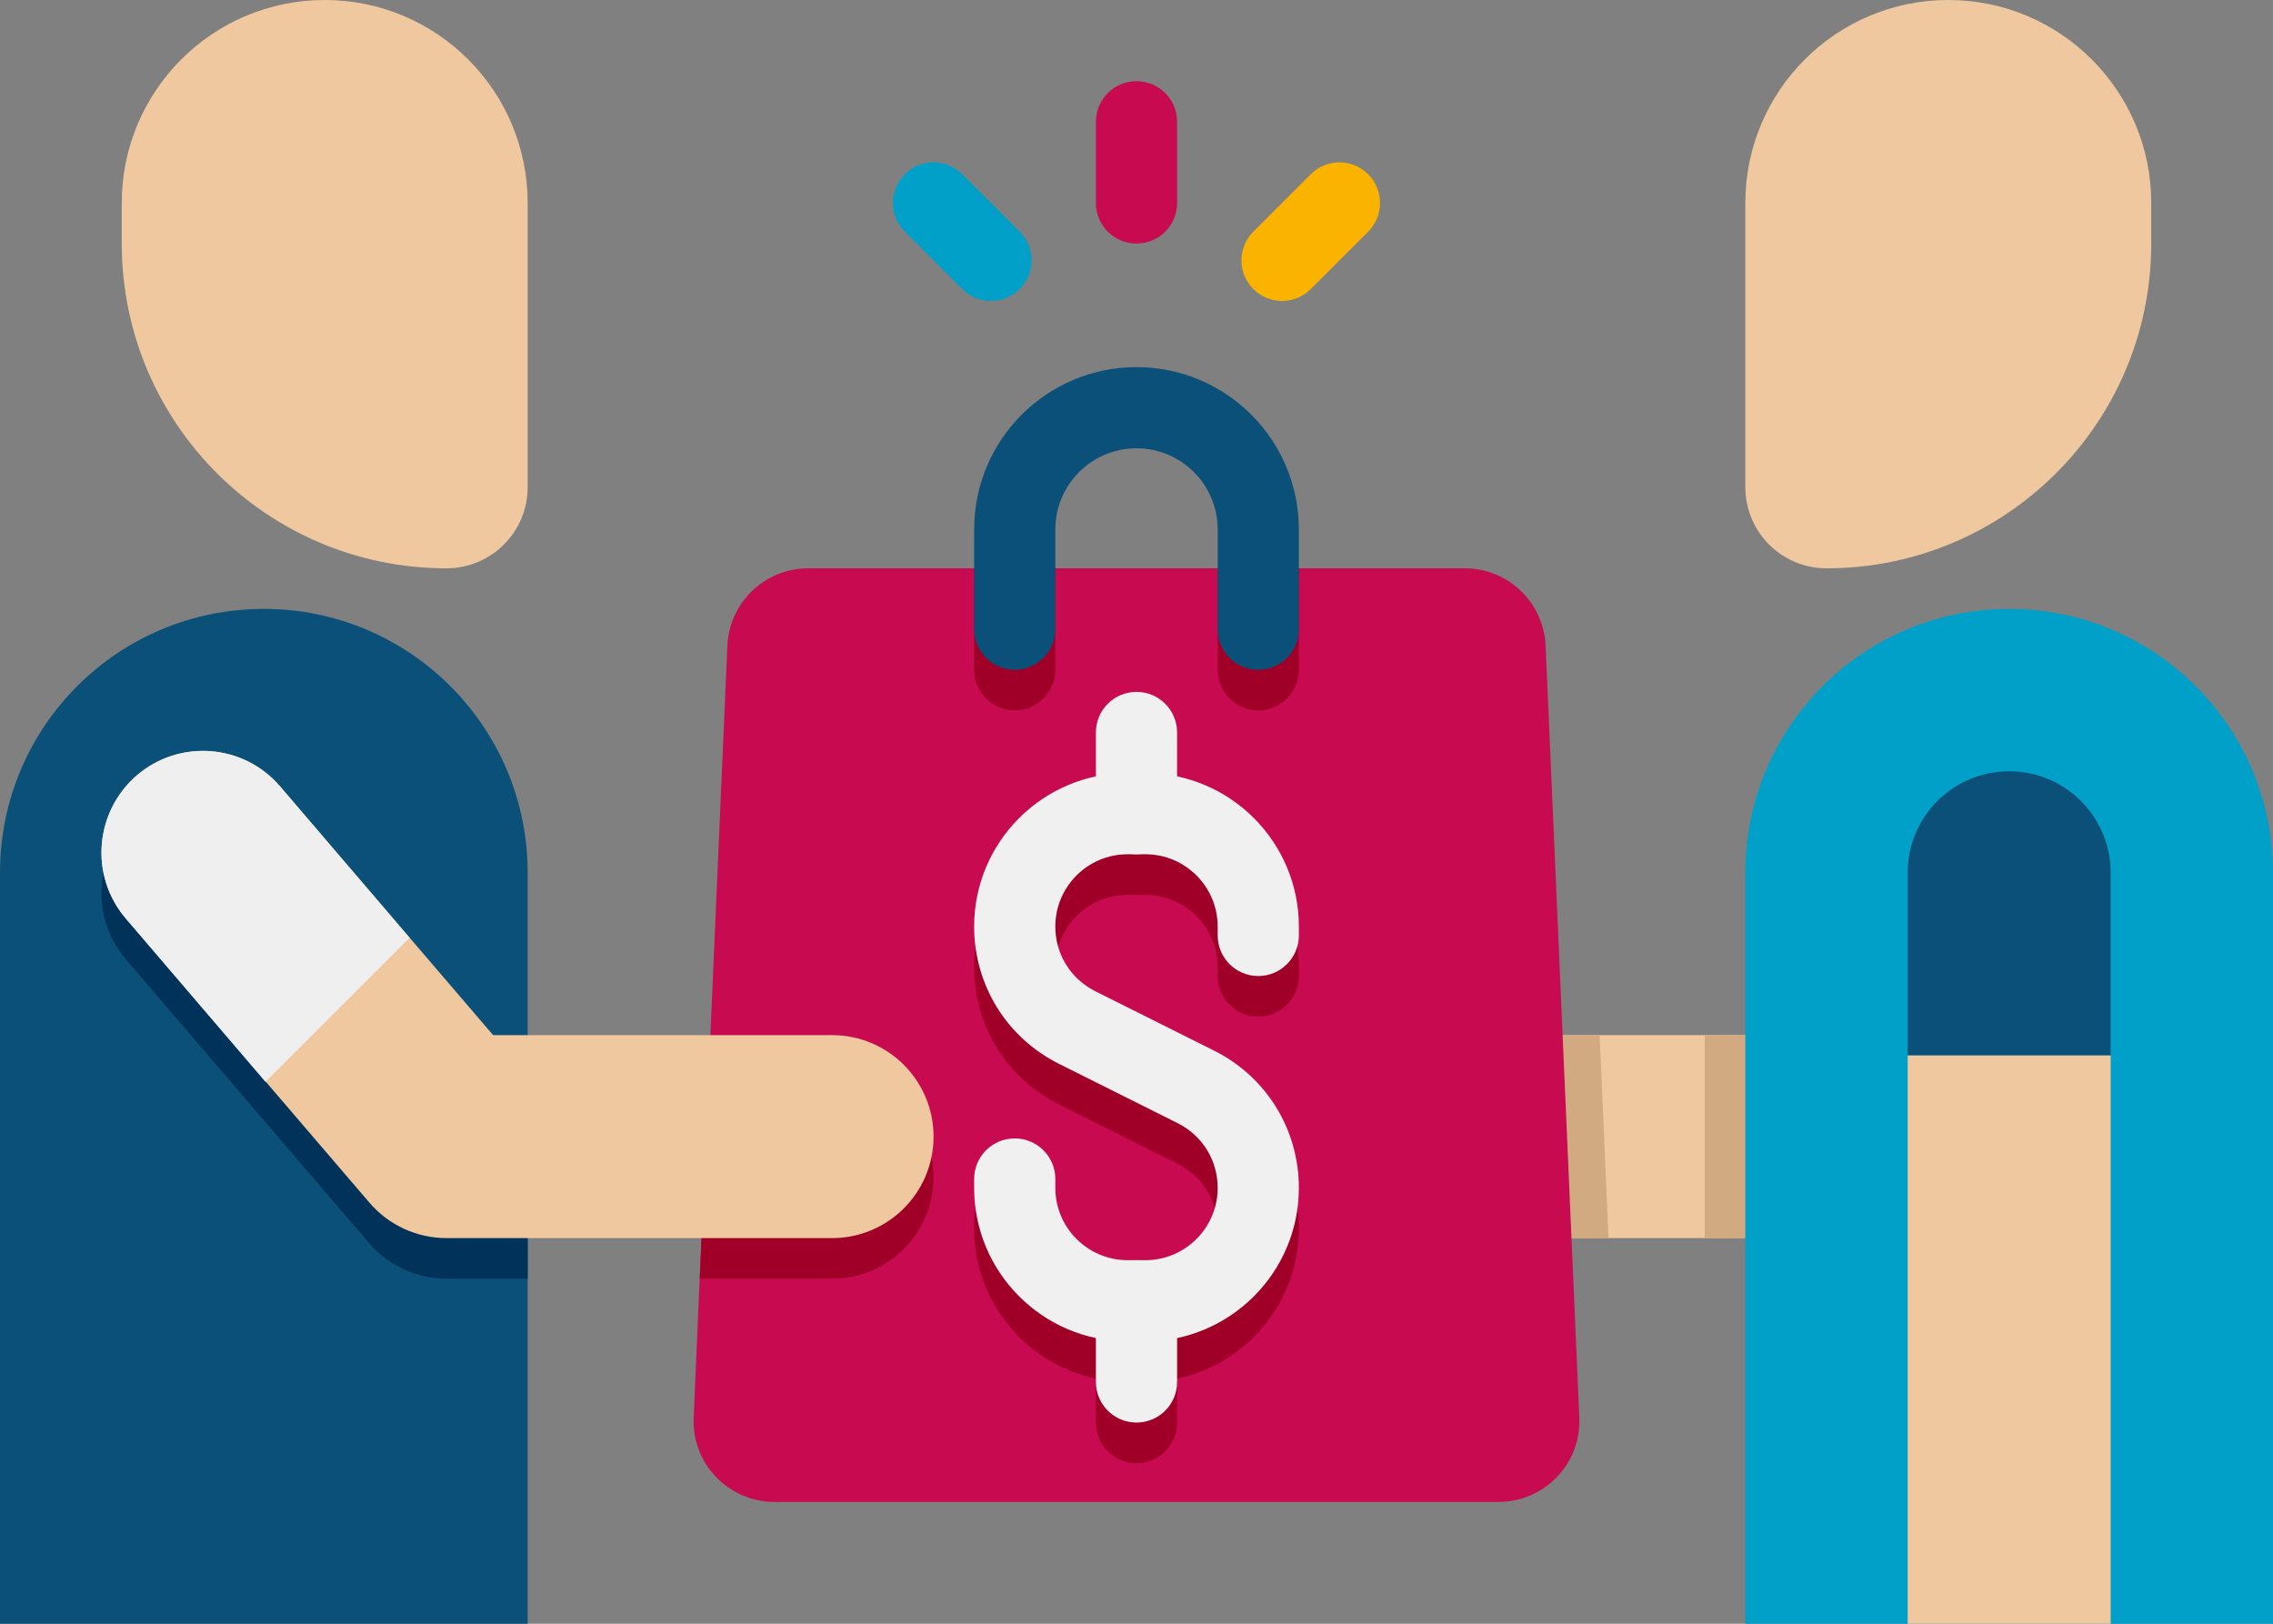
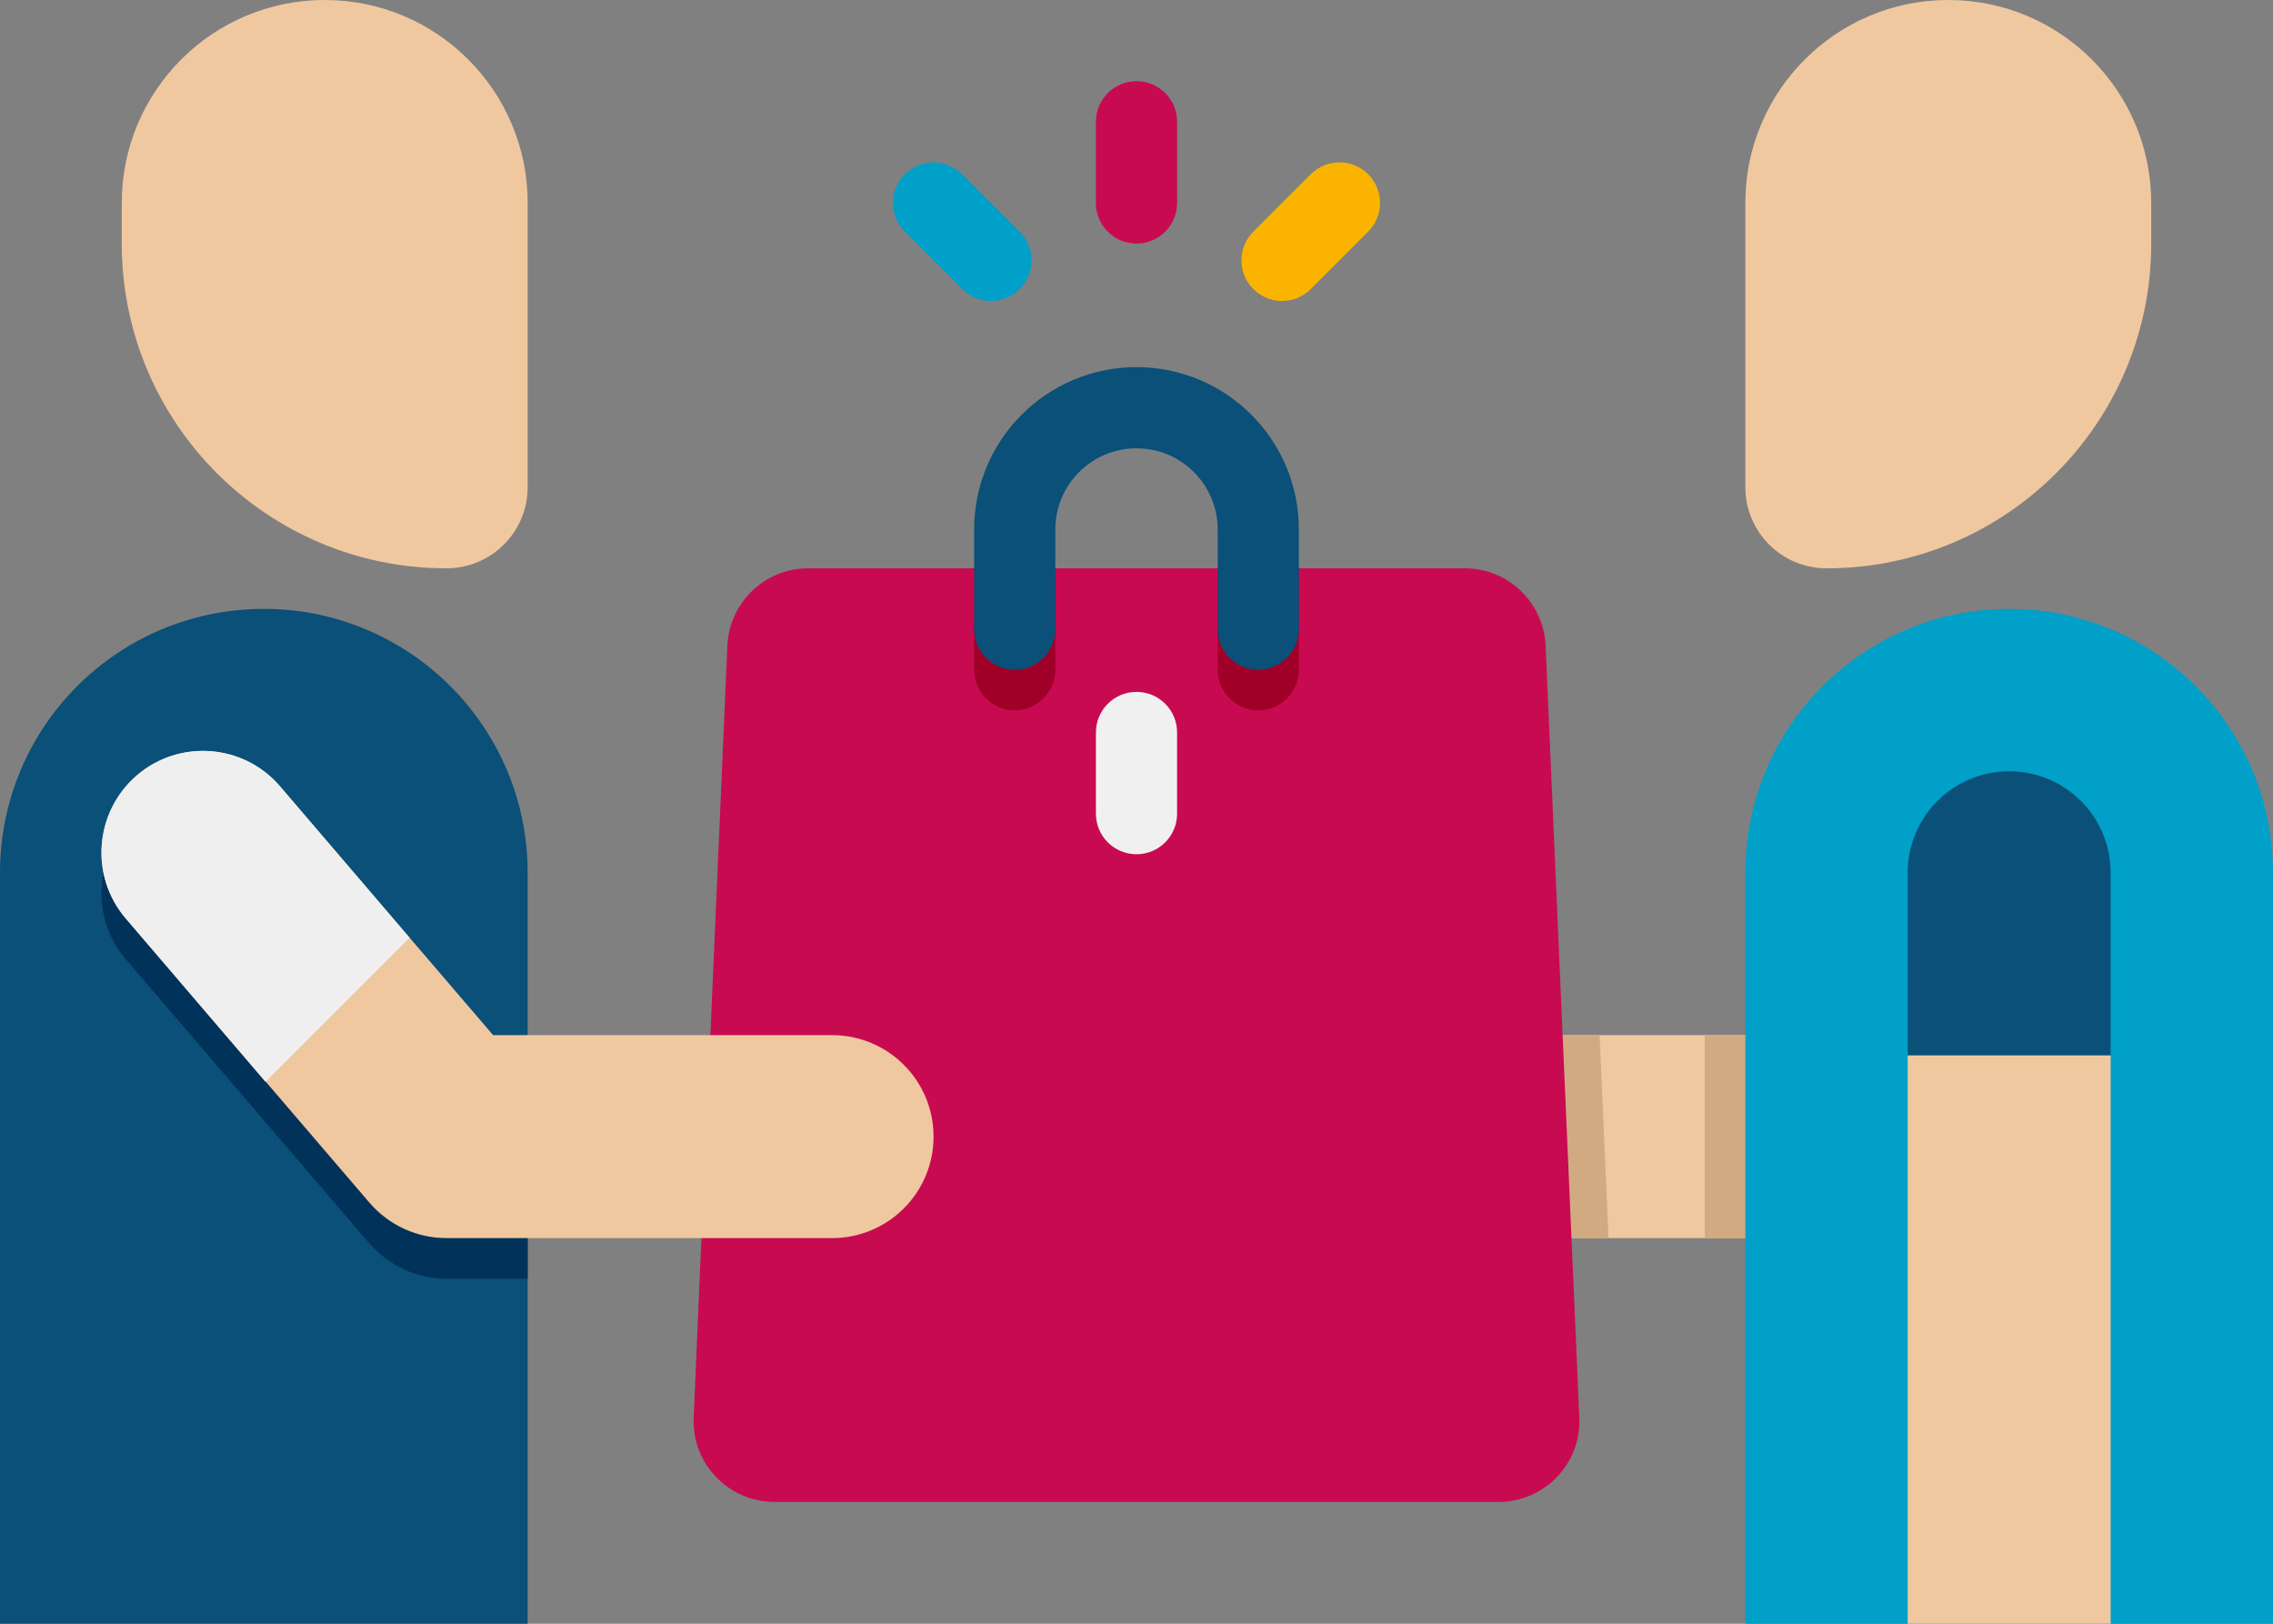
<svg xmlns="http://www.w3.org/2000/svg" height="40.0" preserveAspectRatio="xMidYMid meet" version="1.0" viewBox="4.0 12.0 56.0 40.0" width="56.0" zoomAndPan="magnify">
  <rect x="4.0" y="12.0" width="56.0" height="40.0" fill="#808080" stroke="none" />
  <g>
    <g>
      <g>
        <g>
          <g id="change1_5">
            <path d="M56.9,34.63l-6,7c-0.48,0.55-1.17,0.87-1.9,0.87H35c-1.38,0-2.5-1.12-2.5-2.5s1.12-2.5,2.5-2.5h12.85 l5.25-6.13c0.9-1.05,2.48-1.17,3.53-0.27C57.67,32,57.8,33.58,56.9,34.63z" fill="#F0C8A0" />
          </g>
        </g>
      </g>
      <g>
        <g>
          <g id="change2_1">
            <path d="M56.9,34.63l-6,7c-0.48,0.55-1.17,0.87-1.9,0.87h-3v-5h1.85l5.25-6.13c0.9-1.05,2.48-1.17,3.53-0.27 C57.67,32,57.8,33.58,56.9,34.63z" fill="#D2AA82" />
          </g>
        </g>
      </g>
      <g>
        <g id="change2_2">
          <path d="M43.63,42.5H35c-1.38,0-2.5-1.12-2.5-2.5s1.12-2.5,2.5-2.5h8.41L43.63,42.5z" fill="#D2AA82" />
        </g>
      </g>
      <g>
        <g id="change3_2">
          <path d="M42.91,46.92c0.05,1.14-0.86,2.08-2,2.08H23.09c-1.14,0-2.05-0.94-2-2.08l0.15-3.46l0.22-5l0.46-10.54 c0.04-1.07,0.92-1.92,1.99-1.92h16.18c1.07,0,1.95,0.85,1.99,1.92L42.91,46.92z" fill="#C80A50" />
        </g>
      </g>
      <g>
        <g fill="#A00028" id="change4_1">
          <path d="M28,26h2v2.5c0,0.55-0.45,1-1,1s-1-0.45-1-1V26z" />
          <path d="M36,26v2.5c0,0.55-0.45,1-1,1s-1-0.45-1-1V26H36z" />
        </g>
      </g>
      <g>
        <g id="change4_3">
-           <path d="M35,37.044c0.553,0,1-0.448,1-1v-0.219c0-1.817-1.289-3.337-3-3.698v-1.083c0-0.552-0.447-1-1-1 s-1,0.448-1,1v1.083c-1.711,0.361-3,1.881-3,3.698c0,1.441,0.801,2.737,2.09,3.382l2.926,1.463 C33.623,40.974,34,41.584,34,42.263c0,0.982-0.799,1.781-1.781,1.781h-0.438c-0.982,0-1.781-0.799-1.781-1.781v-0.219 c0-0.552-0.447-1-1-1s-1,0.448-1,1v0.219c0,1.817,1.289,3.337,3,3.698v1.083c0,0.552,0.447,1,1,1s1-0.448,1-1v-1.083 c1.711-0.361,3-1.881,3-3.698c0-1.442-0.801-2.738-2.09-3.382l-2.926-1.463C30.377,37.115,30,36.504,30,35.826 c0-0.982,0.799-1.781,1.781-1.781h0.438c0.982,0,1.781,0.799,1.781,1.781v0.219C34,36.597,34.447,37.044,35,37.044z" fill="#A00028" />
-         </g>
+           </g>
      </g>
      <g>
        <g>
          <g id="change4_2">
-             <path d="M27,41c0,1.38-1.12,2.5-2.5,2.5h-3.26l0.22-5h3.04C25.88,38.5,27,39.62,27,41z" fill="#A00028" />
-           </g>
+             </g>
        </g>
      </g>
      <g>
        <g id="change5_1">
          <path d="M49.91,35.1l3.55,3.55l3.44-4.02c0.9-1.05,0.77-2.63-0.27-3.53c-1.05-0.9-2.63-0.78-3.53,0.27 L49.91,35.1z" fill="#F0F0F0" />
        </g>
      </g>
      <g>
        <g id="change6_1">
          <path d="M17,33.5V52H4V33.5c0-3.595,2.907-6.5,6.5-6.5C14.09,27,17,29.91,17,33.5z" fill="#0A5078" />
        </g>
      </g>
      <g>
        <g>
          <g id="change7_1">
            <path d="M17,38.5v5h-2c-0.73,0-1.42-0.32-1.9-0.87l-6-7C6.2,34.58,6.33,33,7.37,32.1 c1.05-0.9,2.63-0.78,3.53,0.27l5.25,6.13H17z" fill="#00325A" />
          </g>
        </g>
      </g>
      <g>
        <g id="change1_4">
          <path d="M7,17l0,1c0,4.418,3.582,8,8,8h0c1.105,0,2-0.895,2-2l0-7c0-2.761-2.239-5-5-5h0C9.239,12,7,14.239,7,17 z" fill="#F0C8A0" />
        </g>
      </g>
      <g>
        <g>
          <g id="change5_3">
-             <path d="M32.219,45.044h-0.438c-2.085,0-3.781-1.696-3.781-3.781v-0.219c0-0.552,0.447-1,1-1s1,0.448,1,1v0.219 c0,0.982,0.799,1.781,1.781,1.781h0.438c0.982,0,1.781-0.799,1.781-1.781c0-0.679-0.377-1.29-0.984-1.593l-2.926-1.463 c-1.289-0.645-2.09-1.94-2.09-3.382c0-2.085,1.696-3.781,3.781-3.781h0.438c2.085,0,3.781,1.696,3.781,3.781v0.219 c0,0.552-0.447,1-1,1s-1-0.448-1-1v-0.219c0-0.982-0.799-1.781-1.781-1.781h-0.438c-0.982,0-1.781,0.799-1.781,1.781 c0,0.679,0.377,1.289,0.984,1.593l2.926,1.463c1.289,0.644,2.09,1.94,2.09,3.382C36,43.348,34.304,45.044,32.219,45.044z" fill="#F0F0F0" />
-           </g>
+             </g>
        </g>
        <g>
          <g id="change5_4">
            <path d="M32,33.044c-0.553,0-1-0.448-1-1v-2c0-0.552,0.447-1,1-1s1,0.448,1,1v2 C33,32.597,32.553,33.044,32,33.044z" fill="#F0F0F0" />
          </g>
        </g>
        <g>
          <g id="change5_2">
-             <path d="M32,47.044c-0.553,0-1-0.448-1-1v-2c0-0.552,0.447-1,1-1s1,0.448,1,1v2 C33,46.597,32.553,47.044,32,47.044z" fill="#F0F0F0" />
-           </g>
+             </g>
        </g>
      </g>
      <g>
        <g>
          <g id="change1_2">
            <path d="M24.5,42.5H15c-0.729,0-1.423-0.319-1.898-0.873l-6-7C6.203,33.579,6.325,32,7.373,31.102 c1.048-0.898,2.626-0.778,3.525,0.271l5.251,6.127H24.5c1.381,0,2.5,1.119,2.5,2.5S25.881,42.5,24.5,42.5z" fill="#F0C8A0" />
          </g>
        </g>
      </g>
      <g>
        <g id="change8_1">
          <path d="M14.09,35.1l-3.55,3.55L7.1,34.63C6.2,33.58,6.33,32,7.37,31.1c1.05-0.9,2.63-0.78,3.53,0.27L14.09,35.1 z" fill="#EFEFEF" />
        </g>
      </g>
      <g>
        <g>
          <g id="change9_1">
            <path d="M60,33.5V52H47V33.5c0-3.59,2.91-6.5,6.5-6.5h0C57.09,27,60,29.91,60,33.5z" fill="#00A0C8" />
          </g>
        </g>
      </g>
      <g>
        <g id="change1_1">
          <path d="M57,17v1c0,4.418-3.582,8-8,8h0c-1.105,0-2-0.895-2-2v-7c0-2.761,2.239-5,5-5h0 C54.761,12,57,14.239,57,17z" fill="#F0C8A0" />
        </g>
      </g>
      <g>
        <g id="change6_2">
          <path d="M56,38h-5v-4.5c0-1.381,1.119-2.5,2.5-2.5h0c1.381,0,2.5,1.119,2.5,2.5V38z" fill="#0A5078" />
        </g>
      </g>
      <g>
        <g id="change1_3">
          <path d="M51 38H56V52H51z" fill="#F0C8A0" />
        </g>
      </g>
      <g>
        <g>
          <g id="change3_1">
            <path d="M31,15v2c0,0.553,0.448,1,1,1s1-0.447,1-1v-2c0-0.553-0.448-1-1-1S31,14.447,31,15z" fill="#C80A50" />
          </g>
        </g>
        <g>
          <g id="change9_2">
            <path d="M26.293,17.707l1.414,1.414c0.391,0.391,1.023,0.391,1.414,0s0.391-1.023,0-1.414l-1.414-1.414 c-0.391-0.391-1.023-0.391-1.414,0C25.902,16.684,25.902,17.316,26.293,17.707z" fill="#00A0C8" />
          </g>
        </g>
        <g>
          <g id="change10_1">
            <path d="M34.879,19.121c0.391,0.391,1.023,0.391,1.414,0l1.414-1.414c0.391-0.391,0.391-1.023,0-1.414 c-0.391-0.391-1.023-0.391-1.414,0l-1.414,1.414C34.488,18.098,34.488,18.73,34.879,19.121z" fill="#FAB400" />
          </g>
        </g>
      </g>
      <g>
        <path d="M29,27.5v-2.456c0-1.657,1.343-3,3-3h0c1.657,0,3,1.343,3,3V27.5" fill="none" stroke="#0A5078" stroke-linecap="round" stroke-linejoin="round" stroke-miterlimit="10" stroke-width="2" />
      </g>
    </g>
  </g>
</svg>